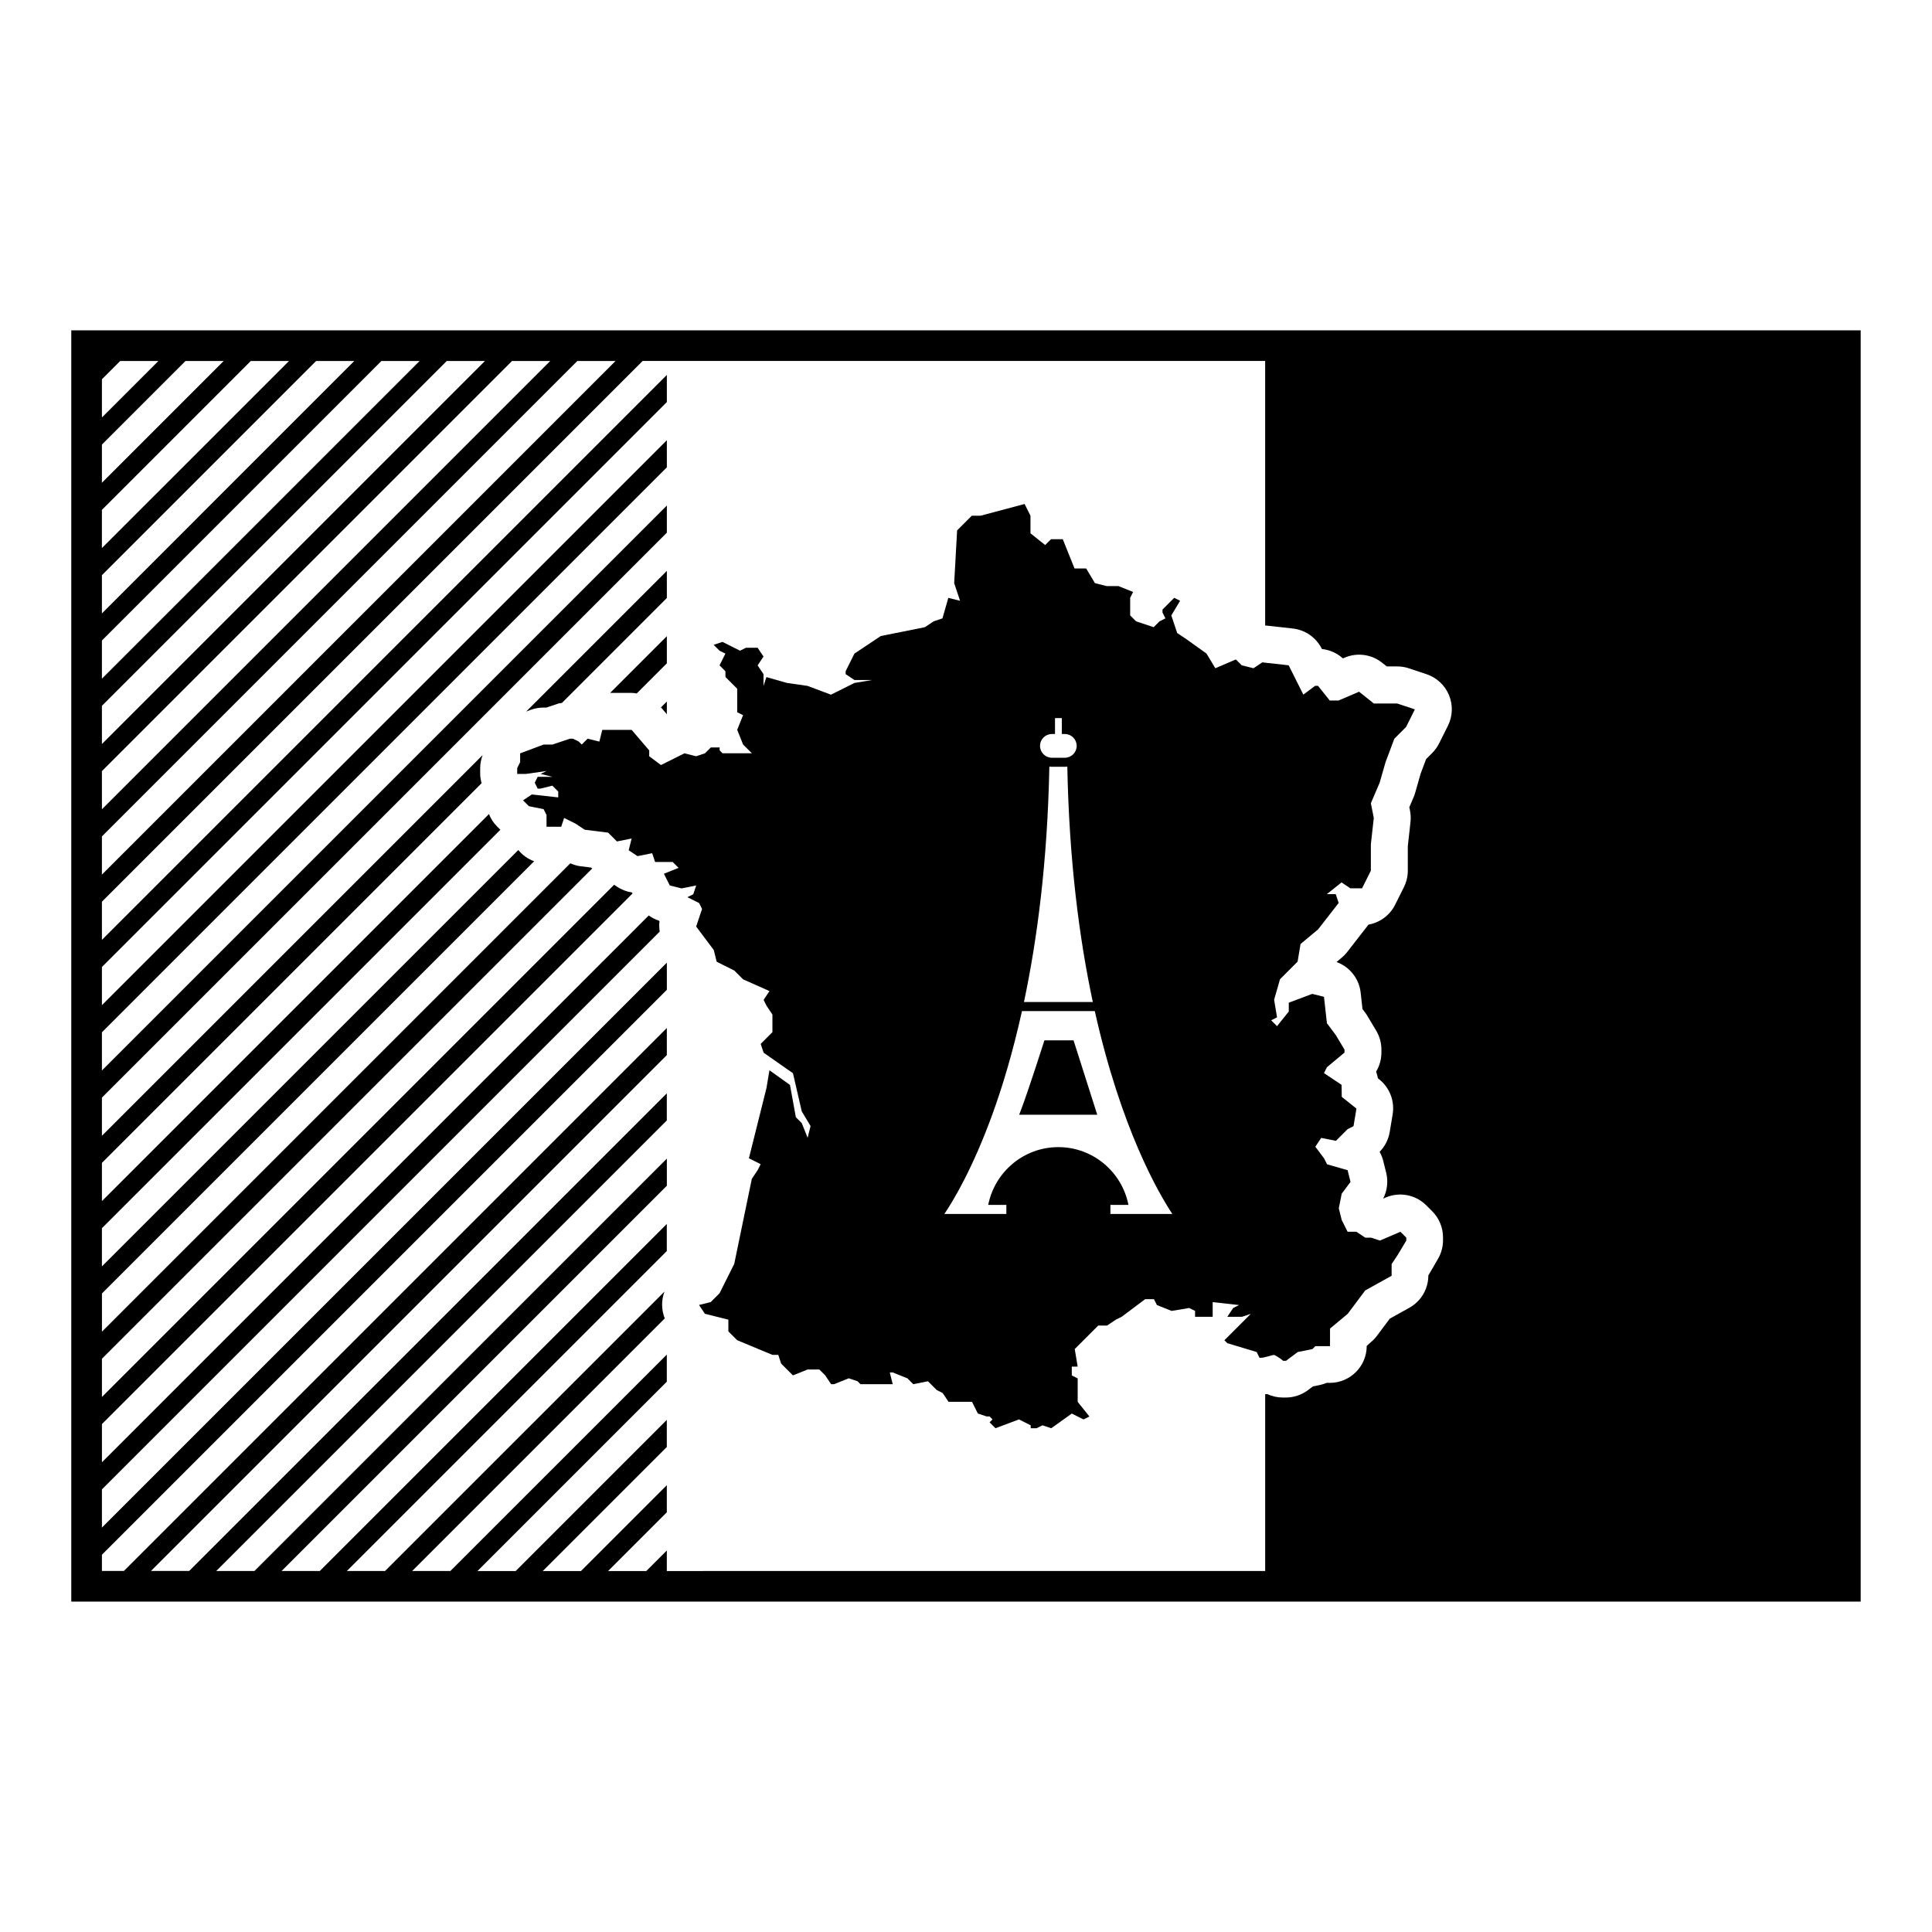
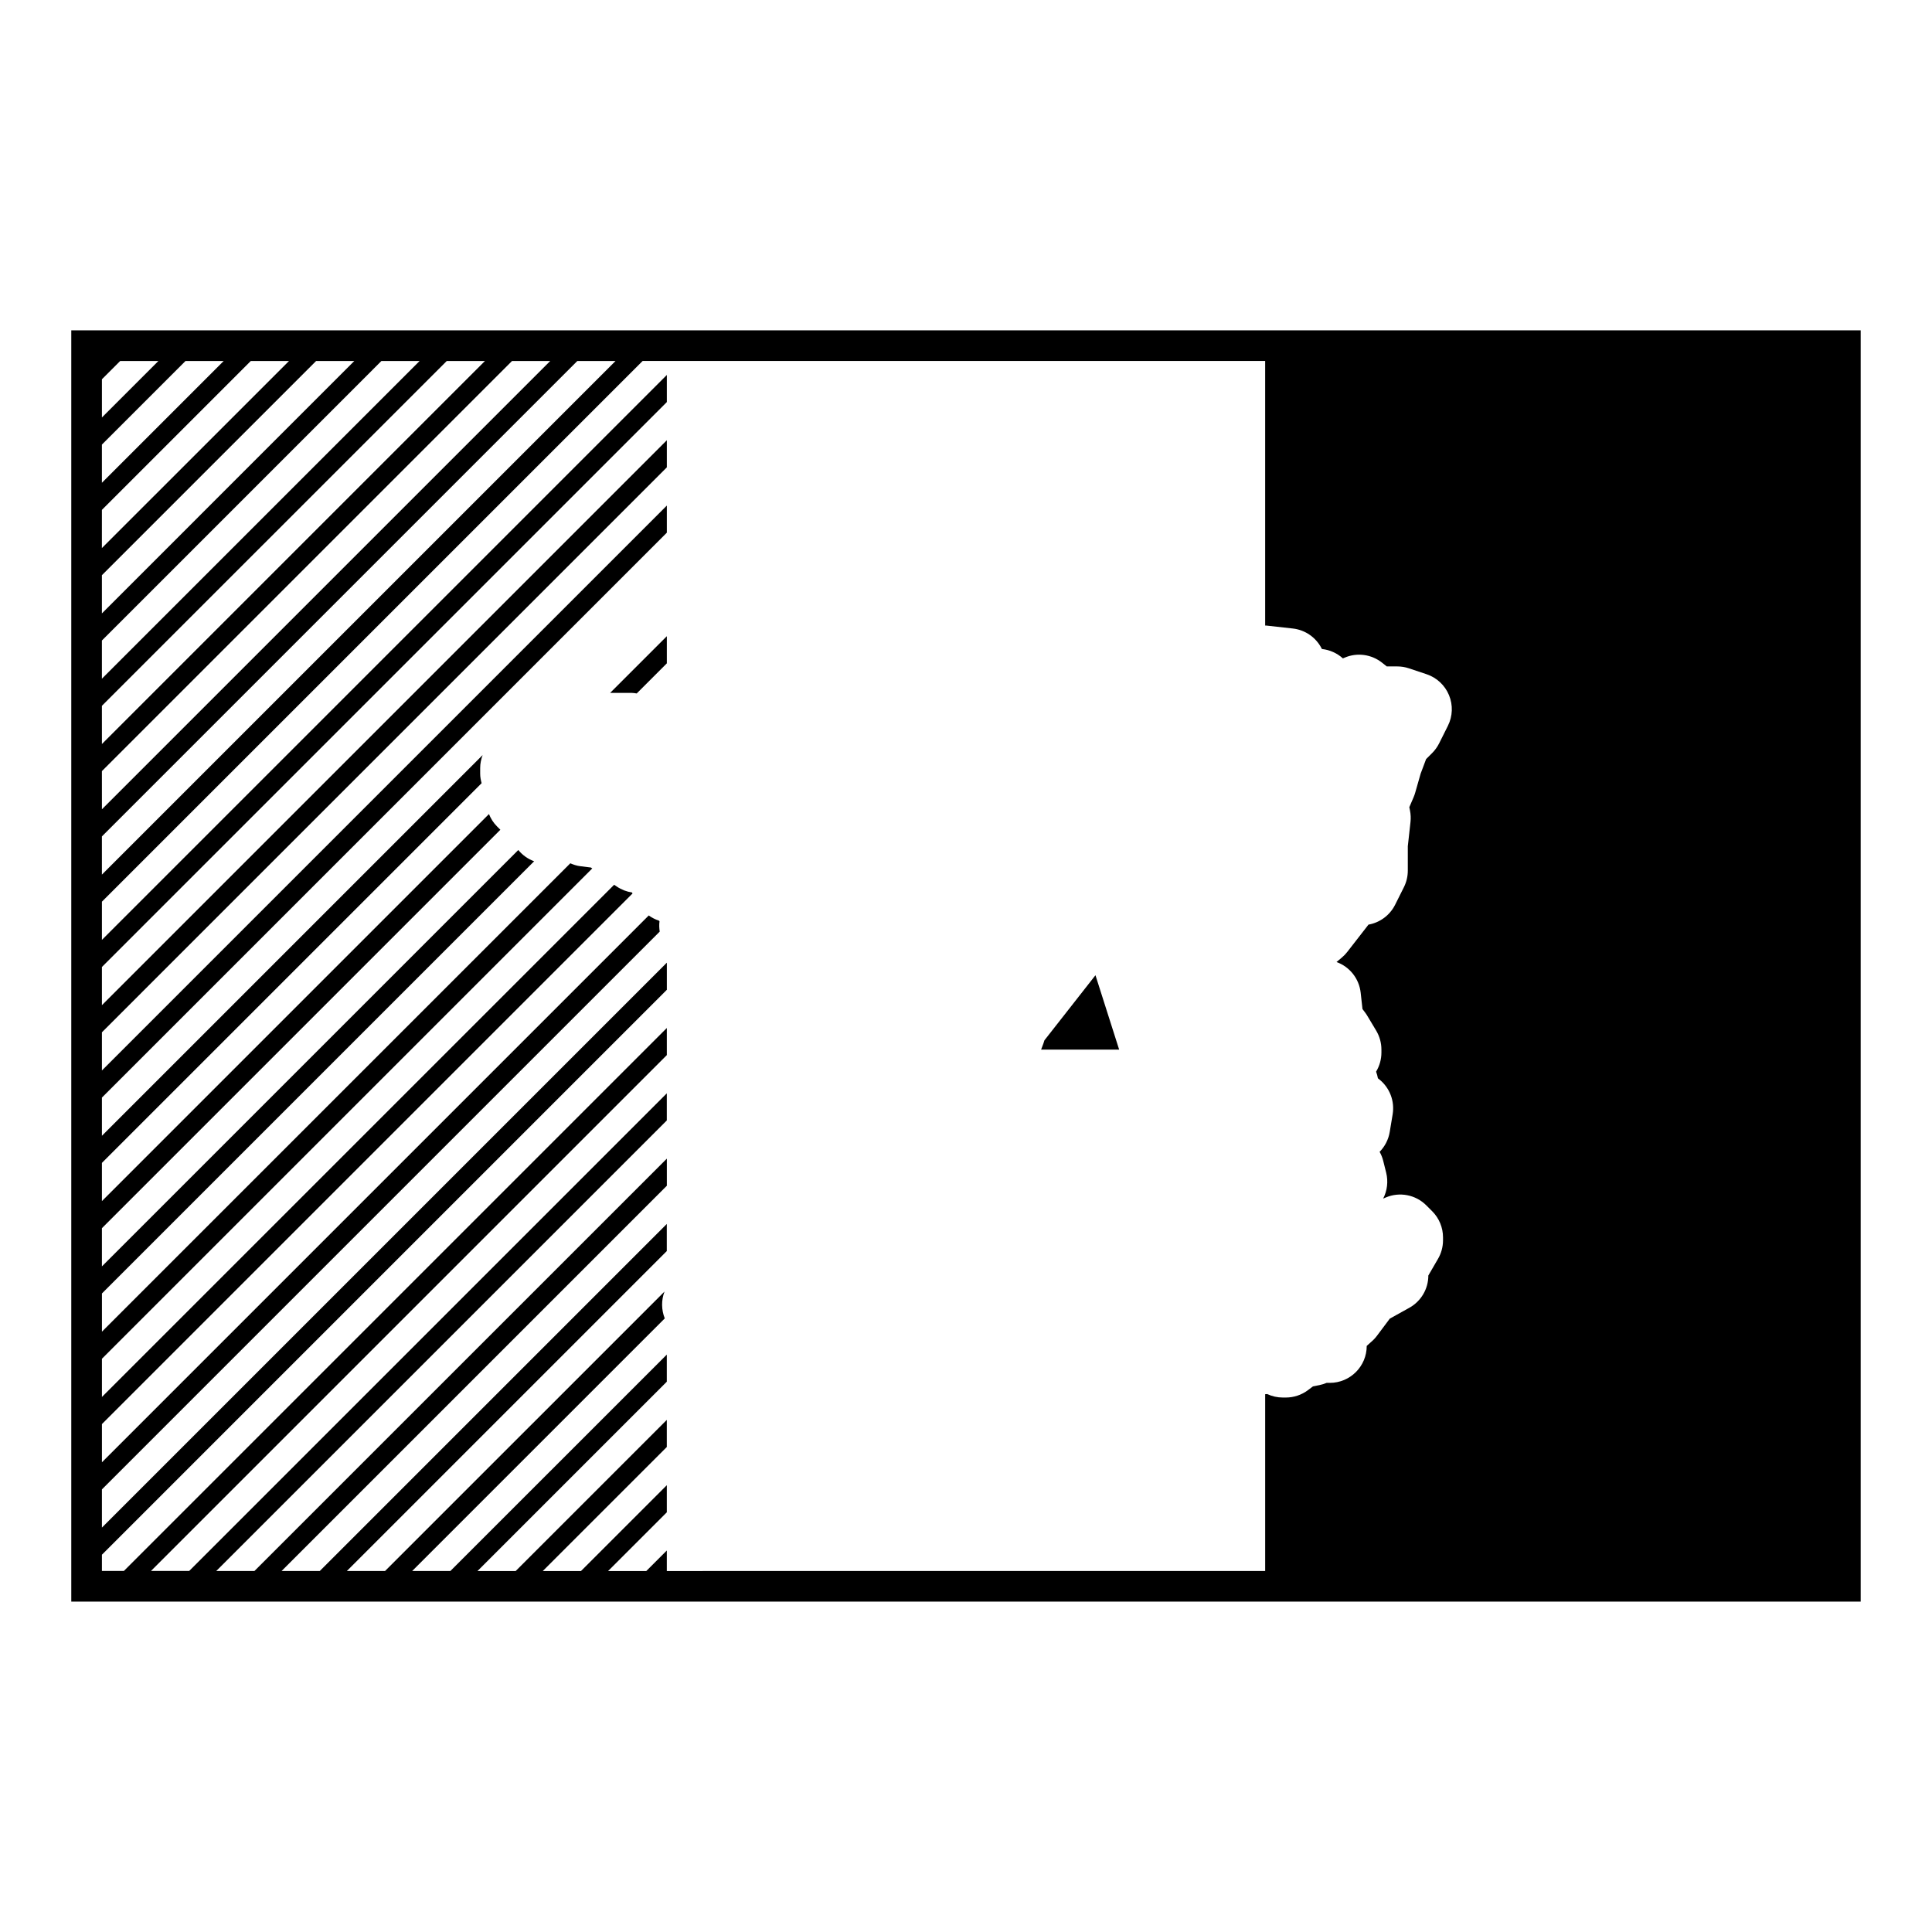
<svg xmlns="http://www.w3.org/2000/svg" fill="#000000" width="800px" height="800px" version="1.1" viewBox="144 144 512 512">
  <g>
-     <path d="m420.78 419.7-0.266 0.836c-0.035 0.121-3.871 12.117-5.809 17.254l-0.613 1.629h20.688l-6.281-19.719z" />
-     <path d="m508.06 330.42-3.891-3.109-5.441 2.332h-2.332l-3.109-3.891h-0.777l-3.109 2.332-3.891-7.773-6.996-0.777-2.332 1.559-3.109-0.777-1.559-1.559-5.441 2.332-2.332-3.883-5.441-3.891-2.332-1.559-1.559-4.664 2.332-3.883-1.559-0.777-3.109 3.109v0.777l0.777 1.559-1.559 0.777-1.559 1.559-4.664-1.559-1.559-1.559v-4.664l0.777-1.559-3.891-1.551h-3.109l-3.109-0.777-2.332-3.891-3.082 0.004-3.117-7.766h-3.109l-1.559 1.551-3.891-3.109v-4.664l-1.559-3.109-11.664 3.109h-2.332l-3.887 3.887-0.777 13.996 1.559 4.664-3.109-0.777-1.559 5.441-2.332 0.777-2.332 1.559-11.664 2.332-6.996 4.664-2.332 4.664v0.777l2.332 1.559h4.664l-4.664 0.777-6.219 3.109-6.219-2.332-5.441-0.777-5.441-1.551-0.777 2.332v-3.109l-1.559-2.332 1.559-2.332-1.559-2.332h-3.109l-1.551 0.777-4.664-2.332-2.332 0.777 1.559 1.551 1.559 0.781-1.559 3.109 1.559 1.559 0.016 1.531 3.109 3.109v6.223l1.559 0.777-1.559 3.883 1.559 3.891 2.332 2.332h-7.773l-0.777-0.777v-0.777h-2.332l-1.559 1.559-2.332 0.777-3.109-0.777-6.219 3.109-3.109-2.332v-1.551l-4.664-5.441h-7.773l-0.777 3.109-3.109-0.777-1.555 1.555-0.777-0.777-1.559-0.777h-0.777l-4.664 1.559h-2.332l-6.219 2.332v2.332l-0.777 1.559v1.559h2.332l5.441-0.777-1.551 0.777 3.109 0.777-3.906-0.008-0.777 1.559 0.777 1.559h0.777l3.109-0.777 1.559 1.551v1.559l-6.996-0.777-2.332 1.559 1.559 1.551 3.891 0.777 0.777 1.559v3.109h3.891l0.777-2.332 3.109 1.559 2.332 1.559 6.219 0.777 2.332 2.332 3.891-0.777-0.777 3.109 2.332 1.559 3.891-0.777 0.777 2.332h4.664l1.559 1.551-3.891 1.559 1.559 3.109 3.109 0.777 3.891-0.777-0.777 2.332-1.559 0.777 3.109 1.551 0.777 1.559-1.559 4.664 4.664 6.223 0.777 3.109 4.664 2.332 2.332 2.332 6.996 3.109-1.559 2.332 0.777 1.559 1.559 2.332v4.664l-3.109 3.109 0.777 2.332 7.773 5.441 2.332 10.105 2.332 3.891-0.777 3.109-1.559-3.891-1.559-1.559-1.559-8.555-5.441-3.883-0.777 4.664-4.664 18.66 3.109 1.559-0.777 1.559-1.559 2.332-4.664 22.547-3.891 7.773-2.332 2.332-3.109 0.777 1.559 2.332 6.219 1.559v3.109l2.332 2.332 9.332 3.883h1.559l0.777 2.332 3.109 3.109 3.891-1.559h3.109l1.559 1.559 1.559 2.332h0.777l3.891-1.559 2.332 0.777 0.777 0.781h8.551l-0.777-3.109h0.777l3.891 1.559 1.559 1.559 3.891-0.781 2.332 2.332 1.559 0.777 1.559 2.332h6.219l0.777 1.559 0.777 1.551 2.332 0.777h0.777l0.777 0.781-0.777 0.777 1.559 1.559 6.223-2.332 3.109 1.559v0.777h1.559l1.559-0.777 2.332 0.777 5.441-3.891 3.109 1.559 1.559-0.781-3.109-3.883v-6.219l-1.559-0.777v-2.332h1.559l-0.777-4.664 6.223-6.219h2.332l2.332-1.559 1.559-0.777 6.219-4.664h2.332l0.777 1.559 3.891 1.559 4.664-0.777 1.559 0.777v1.559h4.664v-3.891l6.996 0.777-1.559 0.777-1.559 2.332h3.891l2.332-0.777-6.996 6.996 0.777 0.777 7.773 2.332 0.777 1.559c1.559 0 3.109-0.777 3.891-0.777 0 0 1.559 0.777 2.332 1.559h0.777l3.109-2.332 3.891-0.777 0.777-0.777h3.891v-4.664l4.664-3.883 4.664-6.223 6.996-3.883v-3.109l1.559-2.332 2.332-3.891v-0.777l-1.559-1.551-5.441 2.332-2.332-0.777h-1.559l-2.332-1.559h-2.332l-1.559-3.109-0.777-3.109 0.777-3.883 2.332-3.109-0.777-3.109-5.441-1.559-0.777-1.551-2.332-3.109 1.559-2.332 3.891 0.777 3.109-3.109 1.559-0.777 0.777-4.664-3.891-3.109-0.047-3.18-4.664-3.109 0.777-1.559 4.664-3.891v-0.777l-2.332-3.891-2.332-3.109-0.777-6.996-3.109-0.777-6.219 2.332v2.332l-3.109 3.891-1.559-1.559 1.559-0.777-0.777-4.664 1.559-5.441 4.664-4.664 0.777-4.664 4.664-3.891 5.441-6.996-0.777-2.332-2.356 0.004 3.891-3.109 2.332 1.559h3.109l2.332-4.664v-6.992l0.777-6.996-0.777-3.891 2.332-5.441 1.559-5.441 2.332-6.219 3.109-3.109 2.332-4.664-4.664-1.551-6.223-0.004zm-85.301 8.102h0.828v-4.227h1.805v4.227h0.797c1.734 0 3.144 1.41 3.144 3.144 0 1.734-1.41 3.144-3.144 3.144h-3.426c-1.734 0-3.144-1.41-3.144-3.144-0.004-1.734 1.406-3.144 3.141-3.144zm-0.672 8.621c0.223 0.023 0.438 0.066 0.672 0.066h3.426c0.227 0 0.441-0.039 0.664-0.066 0.484 24.969 3.18 45.645 6.758 62.398l-18.246-0.004c3.477-16.41 6.238-37.125 6.727-62.395zm23.719 118.57h-7.535v-2.402h4.781c-1.719-8.711-9.375-15.312-18.582-15.312-9.203 0-16.863 6.602-18.582 15.312h4.805v2.402h-16.422c2.394-3.551 7.508-12.047 12.758-26.496 2.559-7.047 5.336-16.133 7.805-27.266h19.301c6.988 31.258 16.938 48.316 20.551 53.762z" />
-     <path d="m320.72 329.91-1.551 1.551 1.551 1.812z" />
+     <path d="m420.78 419.7-0.266 0.836l-0.613 1.629h20.688l-6.281-19.719z" />
    <path d="m162.89 231.55v336.89h474.21v-336.89zm8.117 12.961 4.848-4.848h10.125l-14.969 14.969v-10.121zm0 17.309 22.152-22.152h10.121l-32.273 32.273zm0 17.305 39.457-39.457h10.125l-49.586 49.578zm0 17.309 56.766-56.766h10.121l-66.887 66.891zm0 17.309 74.07-74.074h10.121l-84.191 84.195zm0 17.305 91.383-91.375h10.121l-101.5 101.5zm0 17.305 108.69-108.69h10.125l-118.81 118.81zm0 17.309 125.99-125.99h10.121l-136.11 136.11zm356.7-29.309-2.332 4.664c-0.473 0.941-1.094 1.805-1.84 2.551l-1.605 1.605-1.449 3.863-1.445 5.059c-0.117 0.402-0.25 0.789-0.418 1.176l-1.133 2.644 0.18 0.906c0.195 0.988 0.238 2 0.133 2.996l-0.715 6.453v6.453c0 1.523-0.352 3.023-1.031 4.383l-2.332 4.664c-1.402 2.801-4.039 4.731-7.059 5.266-0.066 0.086-0.125 0.172-0.191 0.25l-5.441 6.996c-0.43 0.555-0.922 1.062-1.461 1.512l-1.375 1.152c3.477 1.258 5.984 4.387 6.398 8.125l0.48 4.336 0.73 0.969c0.203 0.273 0.395 0.555 0.562 0.848l2.332 3.891c0.91 1.523 1.395 3.258 1.395 5.039v0.781c0 1.809-0.5 3.559-1.414 5.074 0.215 0.562 0.379 1.152 0.484 1.754l0.363 0.289c2.769 2.215 4.125 5.758 3.543 9.262l-0.777 4.672c-0.332 2.016-1.281 3.84-2.676 5.262 0.422 0.75 0.75 1.562 0.961 2.418l0.777 3.113c0.578 2.328 0.281 4.766-0.801 6.867l0.656-0.281c3.68-1.586 7.949-0.762 10.785 2.074l1.551 1.551c1.84 1.84 2.871 4.328 2.871 6.926v0.781c0 1.777-0.484 3.523-1.402 5.043l-2.488 4.281c0 3.559-1.93 6.832-5.039 8.559l-5.176 2.875-3.41 4.555c-0.457 0.609-0.984 1.16-1.566 1.648l-1.137 1.027c0 5.41-4.383 9.793-9.793 9.793h-0.836c-0.609 0.258-1.254 0.457-1.914 0.594l-1.703 0.336-1.324 0.996c-1.691 1.273-3.758 1.961-5.879 1.961h-0.777c-1.449 0-2.867-0.324-4.152-0.922-0.168 0.02-0.363 0.02-0.535 0.035v46.855l-158.57 0.008v-5.441l-5.441 5.441h-10.121l15.562-15.562v-7.184l-22.746 22.746h-10.125l32.867-32.867v-7.184l-40.055 40.055h-10.121l50.176-50.176v-7.184l-57.355 57.348h-10.125l66.938-66.938c-0.898-2.266-0.957-4.801-0.066-7.117l-74.059 74.055h-10.121l84.785-84.785v-7.184l-91.961 91.969h-10.125l102.1-102.1v-7.184l-109.29 109.28h-10.121l119.4-119.4v-7.184l-126.58 126.58h-10.125l136.71-136.71v-7.184l-143.89 143.89h-5.816v-4.305l149.71-149.71v-7.184l-149.71 149.71v-10.125l147.82-147.82c-0.133-0.902-0.18-1.812-0.055-2.727-0.055-0.059-0.109-0.125-0.168-0.191-0.977-0.297-1.859-0.785-2.684-1.359l-144.91 144.91v-10.121l140.61-140.61-0.137-0.273c-1.414-0.211-2.781-0.73-3.988-1.543l-0.746-0.5-135.74 135.74v-10.125l129.94-129.94c-0.105-0.098-0.246-0.141-0.348-0.242l-2.875-0.359c-0.902-0.109-1.758-0.406-2.594-0.762l-124.12 124.12v-10.121l114.54-114.54c-1.668-0.594-3.094-1.641-4.207-2.977l-110.34 110.34v-10.125l105.59-105.59-0.91-0.91c-0.938-0.938-1.629-2.051-2.109-3.246l-102.57 102.57v-10.125l100.62-100.62c-0.211-0.801-0.379-1.621-0.379-2.488v-1.551c0-1.168 0.242-2.324 0.648-3.414l-100.89 100.89v-10.125l149.71-149.71v-7.184l-149.71 149.71v-10.117l149.71-149.72v-7.184l-149.71 149.72v-10.125l149.71-149.71v-7.184l-149.71 149.71v-10.121l143.3-143.3h164.97v70.125c0.105 0.004 0.211-0.004 0.324 0.004l6.996 0.777c3.305 0.367 6.195 2.387 7.684 5.359l0.039 0.074c2.07 0.223 4.016 1.094 5.559 2.488l0.449-0.191c3.316-1.43 7.148-0.898 9.969 1.359l1.203 0.961h2.785c1.055 0 2.102 0.168 3.098 0.504l4.664 1.559c2.695 0.898 4.867 2.922 5.949 5.543 1.09 2.621 0.984 5.582-0.285 8.121z" />
-     <path d="m288.05 331.51h0.742l3.152-1.055c0.309-0.105 0.641-0.086 0.953-0.156l27.824-27.824v-7.184l-37.277 37.277 1.168-0.438c1.102-0.41 2.266-0.621 3.438-0.621z" />
    <path d="m320.72 312.6-15.023 15.02h5.672c0.465 0 0.91 0.086 1.367 0.152l7.984-7.984z" />
  </g>
</svg>